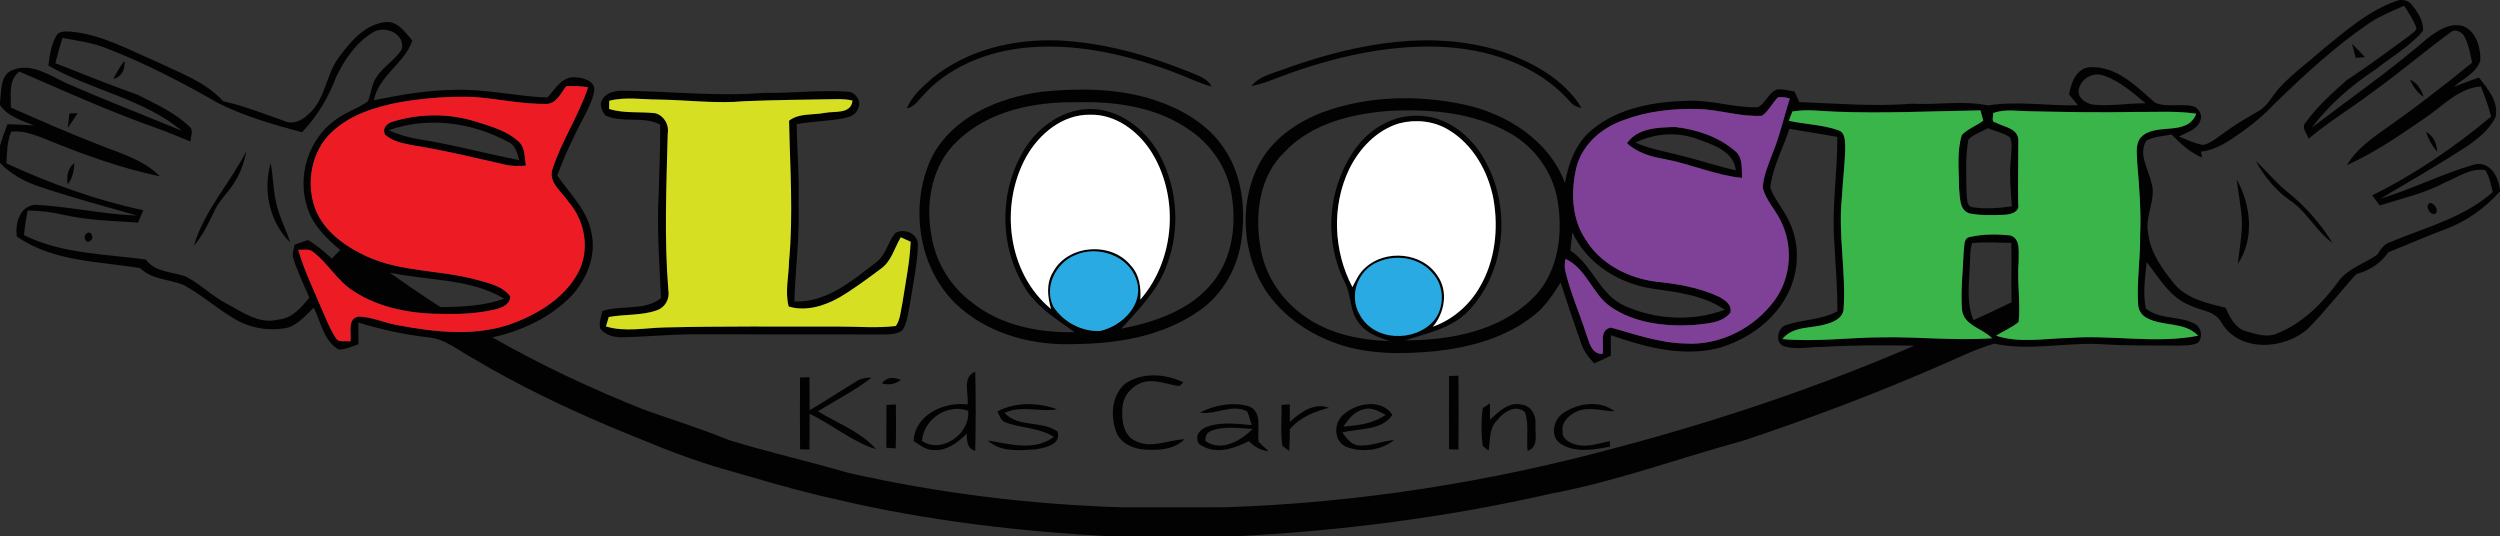
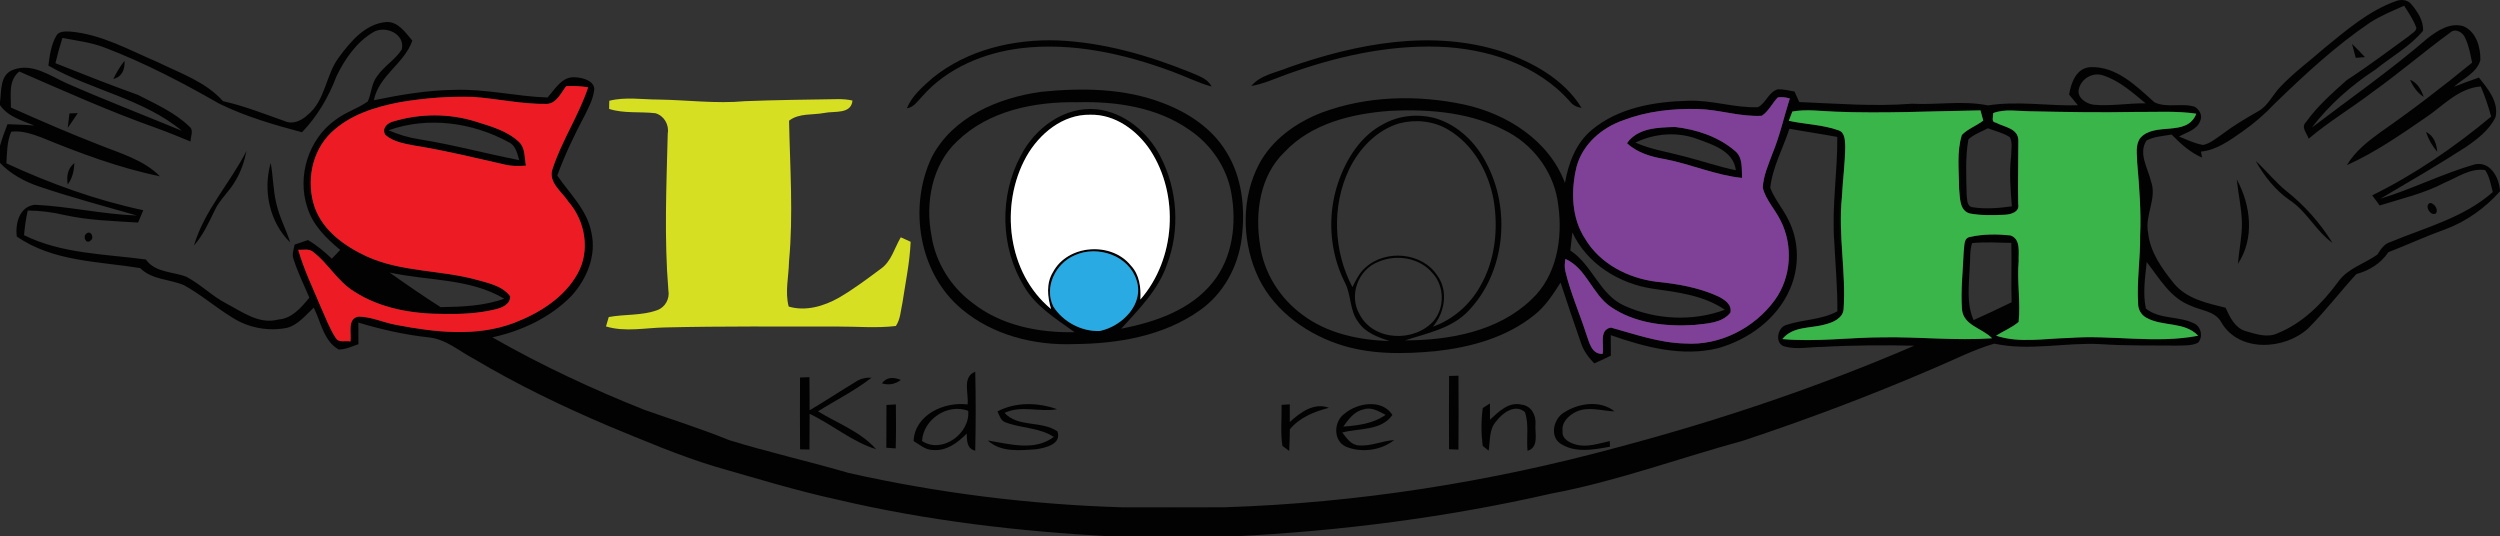
<svg xmlns="http://www.w3.org/2000/svg" id="a" width="782" height="167.77" viewBox="0 0 782 167.77">
  <rect x="0" y="0" width="782" height="167.77" fill="#333333" stroke="none" />
  <g>
    <path d="M727.2,14.93c6.8-5.54,13.63-11.43,21.98-14.49,1.66-.71,3.82-.65,5.05,.85,1.96,2.32,3.88,5.17,3.7,8.34-4.11,4.94-9.89,8.1-14.84,12.1-7.59,4.95-14.45,10.98-19.96,18.19,12.1-9.22,24.62-17.94,36.15-27.89,3.14-2.46,7.13-5.11,11.32-3.81,3.95,1.69,5.36,6.6,5.26,10.55-1.05,4-5.39,5.76-8.23,8.34,2.57-.98,5.16-1.94,7.77-2.85,2.79,3.5,6.27,7.56,5.2,12.39-1.94,4-5.63,6.83-9.22,9.3-8.75,5.67-17.79,10.89-26.77,16.2,10.01-3.05,19.42-7.84,29.46-10.73,4.91-1.07,7.65,4.1,7.93,8.23v.19c-4.66,5.25-10.52,9.43-17.1,11.88-6.04,2.16-11.85,4.86-17.83,7.17-2.35,3.52-5.97,5.75-10,6.84-5.12,5.58-9.72,11.63-15.07,16.99-7.37,6.76-21.68,7.61-27.17-1.89-1.94-3.61-6.46-3.64-9.76-5.29-6.28-2.41-9.63-8.56-13.58-13.57-.5,4.81-1.26,9.75-.26,14.54,4.32,3.52,10.55,2.24,15.33,4.77,2.06,1.21,2.61,4.17,.95,5.95-2.02,.98-4.33,.79-6.49,.87-8.01-.08-16.02,.1-24.01-.46-11.06-.57-22.25,2.21-33.2-.15-6.47,1.86-12.45,5.01-18.64,7.59-19.66,8.49-39.7,16.05-60.02,22.79-19.99,5.46-39.53,12.7-59.95,16.53-32.61,7.44-65.89,11.72-99.29,13.37h-38.44c-28.76-1.53-57.49-4.89-85.55-11.49-12.91-2.81-25.54-6.71-38.23-10.34-11.35-3.44-22.25-8.13-33.2-12.63-14.44-6.14-28.62-12.95-42.11-20.99-4.7-2.43-8.91-6.31-14.39-6.8-7.44-.82-14.74-2.46-21.9-4.62,0,2.25,0,4.51,.03,6.76-2.02,.69-4.01,1.67-6.18,1.67-4.7-2.66-5.55-8.62-7.8-13.1-2.54,2.34-4.85,5.38-8.34,6.31-5.89,1.19-12.21,0-17.24-3.28-5.16-3.16-9.75-7.18-15.06-10.08-4.53-1.9-9.97-1.63-13.67-5.33-13.1-2.12-27.26-1.99-38.6-9.89-.47-4.09,.85-9.38,5.67-9.91,10.7,.5,21.22,2.99,31.94,3.37-10.26-2.93-20.58-5.69-30.7-9.11-4.51-1.54-8.82-3.88-12.14-7.35v-5.34c.64-2.3,1.48-4.54,2.34-6.77,2.8,.07,5.59,.2,8.37,.4-3.85-1.55-8.23-2.76-10.71-6.38v-.93c.48-3.53-.05-8.55,4.05-10.09,5.95-2.3,11.61,1.86,16.83,4.21,11.89,5.22,24.03,9.89,36.03,14.86-12.18-10.08-28.29-12.67-41.78-20.4,.42-3.2,.85-6.52,2.5-9.36,.84-1.5,2.84-1.32,4.3-1.29,9.79,.82,18.49,5.78,27.36,9.55,7.13,3.5,15.03,6.14,20.47,12.22,6.61,1.48,12.9,3.98,19.27,6.23,2.53,1.16,5.23-.11,7.11-1.85,5.72-4.56,5.68-12.64,9.95-18.21,3.64-4.92,8.26-10.43,14.81-10.93,3.72-.13,5.94,3.34,8.08,5.83-2.5,7.22-10.49,10.86-12.03,18.64,8.26-1.7,16.6-3.13,25.05-3.24,9.83-.37,19.47,2.05,29.27,2.39,2.39-2.67,4.57-6.75,8.77-6.31,2.49,.06,6.6,1.35,5.73,4.56-.41,2.58-1.68,4.91-2.81,7.23-3.25,6.13-6.26,12.4-8.65,18.93,3.91,5.7,9.4,10.77,10.68,17.86,1.65,7.12-1.44,14.51-6.2,19.75-6.64,6.81-15.56,10.98-24.77,13,15.28,8.73,31.26,16.2,47.61,22.7,8.8,3.1,17.72,5.89,26.36,9.42,12.38,3.84,25.05,6.65,37.49,10.3,28.07,6.31,56.75,9.87,85.5,10.74,10.68,.02,21.36,.04,32.04-.01,41.64-1.33,83.07-7.88,123.25-18.82,31.54-8.38,62.54-18.81,92.52-31.72-9.6-.2-19.2-.17-28.78,.38-3.9-.03-7.91,.93-11.73-.12-3.23-.8-2.4-5.87,.39-6.72,5.25-1.79,11.08-1.56,16.06-4.3,.06-7.21-.6-14.4-.96-21.6-.85-10.99,1.04-21.95,.93-32.94-4.98-.93-9.99-1.65-14.97-2.56-1.99,6.14-5.29,11.99-5.99,18.47,1.33,3.56,3.93,6.44,5.57,9.85,3.57,6.77,3.61,15.13,.49,22.07-4.04,9.16-12.89,15.57-22.36,18.24-11.26,2.8-22.93-.33-33.59-4.06,0,2.13,0,4.27,.03,6.4-1.71,.87-3.46,1.66-5.2,2.43-1.73-1.83-3.32-3.86-4.11-6.29-2.2-6.31-4.37-12.63-6.42-18.99-2.35,3.67-4.75,7.44-8.23,10.16-8.71,7.04-19.9,10.08-30.85,11.29-10.26,.96-20.89,1.12-30.75-2.31-10.94-3.77-21.02-11.54-25.48-22.46-4.39-10.62-4.42-23.28,.91-33.58,4.08-7.78,11.63-13.16,19.69-16.27,14.13-5.26,29.84-5.64,44.5-2.53,13.41,2.89,26.62,11.23,31.58,24.55,1.08-6.17,3.4-12.46,8.36-16.57,8.32-6.99,19.59-8.88,30.14-9.15,7.36-.31,14.5,2.28,21.84,2.01,2.49-1.18,3.37-4.82,6.24-5.59,1.76-.07,3.49,.38,5.22,.69,.49,1.09,.99,2.19,1.5,3.29,11.72,.47,23.45,1.45,35.19,.52,7.94,.43,15.99-1.07,23.84,.53,9.32-1.48,18.74,.21,28.12-.04-.93-1.12-1.84-2.23-2.75-3.35,.59-3.69,2.26-8.34,6.68-8.58,8.2-.3,14.35,5.95,20.01,11,3.86,1.88,8.54,.1,12.61,1.4,1.42,.87,2.52,2.68,1.73,4.35-.98,2.87-4.3,3.63-6.66,4.96,2.47,.98,4.88,2.19,7.53,2.63,2.28-.46,4.09-2.09,5.98-3.36,3.49-2.66,7.28-4.89,11.09-7.08,3.23-1.68,4.65-5.24,7.1-7.74,4.25-4.5,9.28-8.14,13.91-12.23Zm14.13-7.86c-10.79,7.31-20.37,16.21-29.71,25.25-3.09,3.29-6.51,6.25-10.2,8.84-3.95,2.74-8.02,5.78-12.97,6.26l.36,1.88c-3.73-1.62-6.75-4.34-9.53-7.22-2.65,.5-5.45,.59-7.87,1.88-2.62,4.11,.48,8.65,1.43,12.78,1.95,5.38-2.04,10.62-.91,16.05,.61,6.12,4.38,11.29,8.12,15.93,4.03,4.8,10.33,6.11,16.11,7.54,1.32,2.88,2.85,6.2,6.11,7.26,3.24,.92,6.89,2.28,10.16,.72,7.85-3.15,14-9.37,18.94-16.08,2.98-4.25,8.2-5.63,12.26-8.52,1.03-1.62,2.13-3.38,4.11-3.94,10.94-4.56,22.91-7.57,32-15.62-.6-2.34-1.01-4.81-2.37-6.87-4.61-.73-8.69,2.28-12.76,3.97-6.37,3.36-13.42,4.94-20.24,7.09-.8-1.06-1.58-2.12-2.35-3.17,13.37-6.58,25.76-15.09,37.21-24.62-.85-3.22-1.94-6.37-3.25-9.44-7.17,.55-12.01,6.35-17.67,10.03-7.75,5.33-15.61,10.73-24.21,14.59,2.54-4.3,6.53-7.41,10.5-10.31,9.86-6.84,19.38-14.16,28.67-21.75-.55-2.66-1.01-5.4-2.23-7.86-.72-1.67-3.03-2.98-4.59-1.57-8.26,6.04-16.04,12.74-24.38,18.68-6.54,4.99-13.65,9.21-19.92,14.54-.52-1.7-2.52-3.56-.84-5.19,3.54-4.99,8.21-9.06,12.74-13.13,6.66-4.31,13-9.1,19.42-13.76,.77-.81,2.21-1.32,2.38-2.55-.87-2.52-2.43-4.73-3.84-6.97-3.62,1.62-7.34,3.11-10.68,5.28ZM116.58,10.17c-5.15,3.12-8.76,8.36-11.33,13.7-2.44,6.45-5.98,12.53-10.79,17.5-8.86-2.36-17.74-4.93-25.99-9-11.52-6.61-23.34-12.76-35.76-17.5-4.24-1.63-8.76-2.16-13.19-3-.83,2.6-1.54,5.25-2.19,7.9,8.57,3.41,17.14,6.81,25.82,9.91,5.56,2.87,11.47,5.47,16.04,9.86,1.54,1.17,.4,3.16,.41,4.73-3.48-1.43-6.95-2.87-10.49-4.15-14.65-5.19-28.84-11.54-43.07-17.75-3.5,2.79-2.58,7.36-2.63,11.27,9.08,4.03,18.18,8.01,27.44,11.6,6.66,2.69,13.99,4.67,19.19,9.91-12.8-2.63-25.12-7.25-37.19-12.2-2.97-1.08-6.13-2.17-9.34-1.75-1.35,3.11-1.31,6.58-1.51,9.9,13.73,6.34,28.02,11.51,42.82,14.66-.54,1.29-1.08,2.57-1.63,3.86-7.72-.5-15.5-.68-23.08-2.37-3.75-.89-7.58-1.36-11.43-1.4-.58,2.54-.94,5.12-1.16,7.71,11.82,5.86,25.29,5.88,38.09,7.61,2.99,4.17,8.37,3.74,12.67,5.4,4.49,2.35,8.08,6.1,12.6,8.41,4.96,2.61,10.21,6.58,16.14,4.98,4.32-.31,7.2-3.76,9.75-6.86-1.71-4.01-3.66-7.93-4.97-12.09-.56-1.49,.09-3.02,.36-4.49,1.39-.47,2.78-.95,4.17-1.43,2.74,1.59,5.17,3.64,7.47,5.82,.88-.92,1.75-1.83,2.62-2.74-4.37-3.59-8.66-7.81-10.32-13.39-3.22-9.7,.42-21.27,8.76-27.23,3.11-2.43,7.02-3.54,10.2-5.83,1.14-2.59,1.13-5.65,2.94-7.94,2.15-3.13,5.63-5.09,7.67-8.3,1.19-4.93-5.34-7.75-9.09-5.31ZM650.26,27.84c-.67,2.67,2.26,4.6,4.57,4.91,5.43,.52,10.87-.5,16.32-.43-4.06-3.34-8.12-7.02-13.2-8.7-3.25-1.19-6.91,.93-7.69,4.22Zm-473.15-.88c-1.64,2.09-2.96,5.36-6.01,5.55-7.74,.13-15.35-1.62-23.05-2.19-7.63-.24-15.29,.37-22.81,1.63-7.77,1.45-15.77,3.92-21.6,9.5-6.21,5.91-7.95,15.59-5.15,23.55,2.67,7.26,9.36,12.02,16.12,15.16,10.8,4.97,23.01,4.23,34.32,7.31,3.78,1.07,8.16,1.87,10.67,5.21,.02,2.51-2.48,3.55-4.52,4.06-5.25,1.29-10.68,1.56-16.06,1.46-9.82,.05-20.03-1.65-28.39-7.1-5.07-3.16-7.97-8.67-12.66-12.27-1.3-1.15-3.12-.58-4.68-.7,1.81,6.29,4.67,12.18,7.19,18.19,1.44,3.2,2.66,6.54,4.6,9.48,.96,1.51,3.05,.67,4.53,1.01,.4-2.58-1.11-7.11,2.5-7.78,4.12,.01,7.92,1.93,11.95,2.61,12.09,2.31,25.04,3.82,36.83-.68,7.87-3.04,15.67-7.88,19.83-15.47,3.93-7.13,2.35-16.33-2.91-22.38-2.01-3.14-6.47-6.07-4.97-10.3,2.89-8.84,8.19-16.67,11.12-25.5-2.26-.35-4.56-.48-6.85-.35Zm373.99,9.26c-6.75,.39-13.3-1.95-20.02-2.12-7.88-.18-15.9,.68-23.3,3.51-6.71,2.32-12.71,7.47-14.61,14.49-1.83,7.53-1.68,16.09,2.75,22.73,4.66,7.74,13.4,12.18,22.17,13.29,6.57,.65,13.2,1.79,19.25,4.53,1.97,.97,4.53,2.57,3.93,5.15-2.66,3.36-7.41,3.37-11.3,3.85-8.94,.56-18.56-.48-26.12-5.66-5.8-3.97-7.58-12.03-14.18-14.99-.23,1.32-.35,2.69,.02,4,1.6,6.68,4.41,12.98,6.5,19.51,.96,2.58,1.6,6.29,5.09,6.19,.6-2.72-1.27-7.53,2.61-8.24,7.6,2.1,15.15,4.79,23.14,4.98,10.92,.75,21.8-4.83,28.16-13.63,5.15-7.12,5.75-17.1,1.74-24.88-1.71-3.45-4.54-6.36-5.54-10.14,.14-3.78,1.78-7.29,3.05-10.81,2.31-5.55,3.58-11.45,5.4-17.17-1.23-.39-2.48-.5-3.73-.34-1.78,1.82-2.85,4.31-5.01,5.75Zm72.36-.84c.11,.97-.76,2.8,.83,2.96,2.58,1.42,6.95,1.73,7.06,5.51,0,6.65-.19,13.3-.05,19.95,.54,2.53-2.34,3.31-4.28,3.38-3.65,.14-7.36,.27-10.95-.42-3.33-1.03-2.95-5.25-3.28-8.01,0-5.49-.78-11.22,.88-16.54,1.88-1.95,4.56-2.84,6.69-4.49-.27-1.08-.56-2.14-.87-3.19-15.16,.22-30.33,1.02-45.48,.4-4.44-.17-8.94-.82-13.35-.05-.28,.72-.84,2.17-1.11,2.9,5.13,1.13,10.51,1.19,15.49,2.96,2.12,.64,2.06,3.22,2.15,5.02-.04,5.33-.78,10.63-1.04,15.95-1.22,11.68,1.33,23.36,.53,35.04-.26,2.81-3.29,4.1-5.68,4.7-4.55,1.35-10.18,.49-13.47,4.61,10.48,.96,20.98-.53,31.47-.55,11.37-.19,22.75,1.1,34.11,.3-3.01-3.17-8.97-3.97-9.41-9.06-.43-6.02,.31-12.07,.54-18.08,.31-1.6-.16-4.28,2.05-4.57,4.08-.92,8.41-.9,12.56-.47,3.37,1.12,2.48,5.37,2.59,8.11-.55,6.32,.64,12.67-.01,18.96-2.11,1.79-4.73,2.84-7.06,4.3,7.34,2.41,15.09,.86,22.63,.72,13.5-1.07,27.21,1.89,40.58-.71-4.29-4.5-11.08-2.77-16.17-5.6-1.64-.87-2.66-2.64-2.61-4.49-.44-7.07,.72-14.11,.63-21.18,.34-7.64-.26-15.27-.92-22.88-.01-2.54-.66-5.45,.94-7.66,4.56-5.28,14.66-.17,17.54-7.63-6.3-.94-12.68-.49-19.02-.55-11.01,.23-22.02,.02-33.03-.21-3.82-.04-7.81-.8-11.48,.57Zm-221.68,12.2c-7.74,7.43-9.3,19.1-7.6,29.24,1.21,8.63,6.21,16.48,13.19,21.61,7.79,5.88,17.69,7.95,27.26,8.25-3.59-1.2-7.48-2.56-9.69-5.86-2.87-3.62-2.18-8.59-4.31-12.53-4.79-9.53-5.5-20.95-2.1-31.04,2.52-7.47,7.06-14.78,14.26-18.48,4.99-2.76,11.06-3.26,16.51-1.69,6.82,2.14,12.3,7.49,15.54,13.77,7.85,14.53,6.09,34.23-5.46,46.33-5.2,5.57-12.95,7.02-19.88,9.29,13.92-.03,29.06-2.78,39.48-12.74,7.99-7.38,9.89-19.15,8.45-29.49-1.03-9.46-6.98-18.07-15.26-22.68-11.26-6.36-24.61-7.51-37.3-6.89-11.9,.85-24.64,3.9-33.09,12.91Zm35.96-9.01c-7.11,2.09-12.58,7.9-15.75,14.42-5.48,11.53-4.89,25.58,1.05,36.82,1.1-2.16,2.14-4.46,4.02-6.07,6.33-5.84,17.81-4.86,22.58,2.51,3.45,4.81,2.26,11.6-1.43,15.94,6.21-2.22,11.44-6.75,14.69-12.46,4.79-8.17,5.85-18.1,4.28-27.33-1.62-8.7-6.36-17.19-14.11-21.8-4.55-2.77-10.22-3.34-15.33-2.03Zm177.99,5c-1.04,5.71-.66,11.58-.57,17.36,.25,1.43-.05,3.64,1.9,3.9,4.05,.62,8.2,.27,12.25-.29-.41-5.24-.86-10.5-.23-15.74,0-1.94,.54-4.09-.4-5.89-2.08-1.36-4.57-1.91-6.87-2.79-2.06,1.08-4.33,1.88-6.08,3.45Zm-124.53,34.79c6.95,4.53,9.16,13.86,17,17.3,9.68,4.38,21.34,4.96,31.33,1.23-6.57-4.51-14.71-5.48-22.4-6.57-10.53-1.51-20.73-7.75-25.29-17.62-.23,1.89-.43,3.77-.64,5.66Zm125.68-2.32c-.84,2.53-.51,5.25-.77,7.87-.22,5.4-1.04,11.1,1.23,16.21,3.99-1.8,7.96-3.64,11.89-5.57-.2-6.19,.08-12.38-.09-18.57-4.08-.1-8.19-.33-12.26,.06Zm-185.7,5.84c-6.44,2.46-9.38,10.57-5.85,16.55,4.45,8.37,17.23,8.69,23.18,1.87,3.42-4.15,3.3-10.81-.35-14.79-4-4.9-11.32-6.08-16.98-3.63Zm-309.33,3.36c5.25,3.71,10.54,7.37,15.97,10.83,6.69-.1,13.54-.35,19.9-2.64-10.82-6.44-23.93-5.55-35.87-8.19Z" fill="#020203" />
    <path d="M291.61,24.47c10.94-8.94,25.49-12.33,39.4-11.82,14.23,.64,28.11,4.63,41.26,9.94,2.47,1.09,5.38,1.87,6.72,4.48-4.3-1.14-8.25-3.23-12.42-4.72-14.96-5.53-31.08-9.16-47.08-7.28-11.61,1.38-23.24,6.19-31.06,15.12-1.4,1.44-2.59,3.38-4.77,3.69,1.6-3.89,4.88-6.69,7.95-9.41Z" fill="#020203" />
    <path d="M403.15,21.07c21.2-7.46,44.89-12.01,66.82-4.89,9.59,3.33,19.31,8.69,24.75,17.58-1.43-.24-2.76-.82-3.64-2-10.23-11.6-26-16.62-41.08-17.15-16.28-.53-32.43,3.19-47.66,8.7-3.62,1.3-7.14,2.94-10.96,3.6,2.94-3.51,7.75-4.16,11.77-5.84Z" fill="#020203" />
    <path d="M735.72,13.73c1.38,1.34,2.73,2.72,4.04,4.14-.97,.07-1.93,.15-2.89,.22-.41-1.45-.79-2.9-1.15-4.36Z" fill="#020203" />
    <path d="M35.45,24.69c.98-2,2.11-3.92,3.5-5.67,.17,2.64-.76,5.03-3.5,5.67Z" fill="#020203" />
    <path d="M753.86,24.95c2.33,.93,3.49,3.12,4.28,5.35-2.01-1.26-3.34-3.22-4.28-5.35Z" fill="#020203" />
    <path d="M325.64,28.72c12.76-1.29,26.08-1.15,38.2,3.54,7.81,2.96,15.25,7.85,19.66,15.1,5.1,8.05,6.08,18.03,4.89,27.31-1.13,8.8-5.74,17.26-13.07,22.39-11.36,8.07-25.68,10.47-39.34,10.57-12.44,.48-25.39-2.78-35.06-10.87-13.56-11.2-16.85-32.04-9.46-47.6,6.52-12.58,20.8-18.57,34.18-20.44Zm-26.25,15.47c-7.9,7.41-10.01,19.23-8.02,29.52,1.27,8.34,6.03,15.97,12.77,20.99,9.02,7.14,20.75,9.42,32.01,9.21-5.78-4.17-12.21-8.06-15.87-14.4-7.37-12.13-7.74-28.19-1.04-40.68,4.38-8.74,13.72-15.68,23.84-14.65,8.66,.96,15.94,7.16,19.87,14.7,5.41,10.37,6.25,23.08,2.03,34.01-2.72,7.88-8.81,13.88-14.26,19.93,10.6-2.08,21.76-5.83,28.71-14.61,6.16-7.66,7.42-18.24,5.75-27.67-1.38-8.1-6.34-15.34-13.12-19.91-10.13-7.11-22.97-8.98-35.09-8.65-13.3-.24-27.74,2.62-37.58,12.21Zm21.66,4.78c-8.43,15.12-5.98,36.41,7.72,47.69-1.12-3.78-1.57-8.03,.59-11.53,4.62-8.68,18.26-9.64,24.36-2.08,2.71,2.84,3.21,6.88,2.99,10.64,11.04-12.65,12.23-32.66,3.12-46.67-4.16-6.26-11.06-11.34-18.85-11.13-8.56-.15-15.9,5.94-19.93,13.08Zm15.12,30.89c-6,2.51-9.71,10.05-6.63,16.12,3.09,4.74,8.8,7.77,14.46,7.55,6.87-1.42,13.95-8.29,11.53-15.8-2.4-7.81-12.21-11.13-19.36-7.87Z" fill="#020203" />
-     <path d="M188.41,31.11c1.28-2.24,4.1-2.74,6.47-2.74,14.71,.19,29.41,1.87,44.13,.67,8.67,.19,17.33-.98,25.99-.37,2.63-.02,4.65,3.05,3.36,5.41-.63,1.9-2.72,2.53-4.47,2.94-4.86,.86-9.82,.95-14.68,1.81,.1,8.32,.87,16.62,.58,24.95,.39,10.21-1,20.35-1.32,30.53,10.1,.4,18.01-6.49,25.55-12.21,3.11-2.27,3.67-6.37,6.03-9.22,2.82-1.66,7.19,.24,7.07,3.77-.17,6.12-1.54,12.15-2.44,18.19-.61,2.81-.8,5.84-2.3,8.36-1.76,1.51-4.22,1.36-6.38,1.42-20.36-.06-40.71,0-61.07-.03-6.65,.13-13.29,.76-19.94,.91-2.63,.1-5.58-.52-7.25-2.74-.48-1.84,.34-3.67,.68-5.47,5.99-1.97,13.12,.07,18.33-4.03-.44-10.84-1.37-21.7-.72-32.55,.17-7.24,.55-14.48,.46-21.72-5.27-2.83-11.7-.36-17.13-2.86-1.05-1.37-2.03-3.4-.95-5.02Zm44.56,.54c-9,.84-18-.38-27-.51-5.12-.01-10.36-.9-15.39,.38-.01,.64-.04,1.92-.05,2.55,4.68,1.49,9.65,.78,14.46,1.34,2.7,.75,4.37,3.58,3.88,6.33-.41,16.37-1.14,32.75,.2,49.1,.47,2.62-1,5.31-3.54,6.19-4.85,1.75-10.11,1.2-15.12,2.14-.21,.74-.64,2.2-.86,2.94,6.03,1.82,12.32,.42,18.46,.31,17.98-.43,35.97-.26,53.95-.28,6.08-.03,12.21,.55,18.26-.17,1.45-2.12,1.5-4.81,2.06-7.25,.96-6.34,2.3-12.66,2.57-19.09-.77-.35-2.32-1.05-3.09-1.4-2,3.36-2.93,7.6-6.33,9.91-4.22,3.14-8.44,6.31-12.98,8.96-4.69,2.66-10.42,4.38-15.75,2.79-1.22-4.61,.03-9.43,.1-14.11,1.38-14.65,.3-29.38,.02-44.02,3.09-2.44,7.41-1.72,11.09-2.44,3.05-.64,8.35,.51,8.74-3.87-1.52-.35-3.09-.46-4.65-.44-9.67,.16-19.36,.25-29.03,.64Z" fill="#020203" />
    <path d="M21.72,35.48c.65-.02,1.95-.08,2.6-.1-1,1.56-2.04,3.09-3.13,4.59,.16-1.5,.34-2.99,.53-4.49Z" fill="#020203" />
    <path d="M123.12,37.96c8.32-2.5,17.44-2.54,25.75,.08,4.73,1.49,9.81,2.88,13.5,6.37,2,1.9,1.66,4.93,2.15,7.4-2.2,.18-4.42,.2-6.57-.32-9.31-2.09-18.57-4.4-28-5.9-3.26-.63-6.84-1.13-9.43-3.4-1.21-2.07,.66-3.8,2.6-4.23Zm-1.57,2.8c3.04,1.31,6.23,2.29,9.51,2.79,10.55,1.67,20.87,4.5,31.35,6.54-.64-2.11-1.08-4.64-3.34-5.64-11.33-6.17-25.22-8.1-37.52-3.69Z" fill="#020203" />
    <path d="M508.92,44.79c3.35-4.83,9.8-4.93,15.08-5.07,6.65,.76,13.46,3.01,18.61,7.4,2.65,2.04,2.15,5.6,2.31,8.54-8.27-.83-15.97-4.31-24.1-5.87-4.29-.73-8.64-1.94-11.9-5Zm2.63-.19c4.94,2.19,10.31,2.96,15.49,4.37,5.33,1.36,10.54,3.18,15.94,4.28-.73-5.99-7.15-7.98-12-9.75-6.28-2.37-13.43-1.8-19.43,1.1Z" fill="#020203" />
    <path d="M758.85,41.26c2.44,1.19,3.31,3.66,3.52,6.2-1.59-1.81-2.78-3.91-3.52-6.2Z" fill="#020203" />
    <path d="M60.67,76.8c3.25-11.01,11.3-19.53,16.44-29.6-.67,3.24-1.69,6.44-3.43,9.27-1.83,3.38-4.95,5.87-6.55,9.39-1.85,3.81-3.62,7.73-6.46,10.94Z" fill="#020203" />
    <path d="M705.58,50.33c3.3,3.01,6.07,6.57,9.55,9.4,5.73,4.51,10.65,10.08,14.49,16.27-5.23-3.72-8.03-9.9-13.43-13.39-4.48-3.14-7.98-7.52-10.61-12.28Z" fill="#020203" />
    <path d="M21.18,57.68c-.43-2.54,0-5.04,2.11-6.7-.15,2.38-.6,4.78-2.11,6.7Z" fill="#020203" />
    <path d="M84.68,50.96c.75,4.15,.74,8.41,1.72,12.53,.93,4.3,3.06,8.2,4.39,12.36-6.5-6.32-8.59-16.29-6.11-24.89Z" fill="#020203" />
    <path d="M699.66,56.14c4.42,7.99,5.63,18.49,.35,26.38,.36-4.29,1.32-8.53,1.26-12.85-.09-4.56-1.15-9.01-1.61-13.53Z" fill="#020203" />
    <path d="M762.02,66.7c-1.7,1.22-3.91-2.53-1.84-3.23,1.31,.19,2.57,1.96,1.84,3.23Z" fill="#020203" />
    <path d="M27.01,73.09c1.38-1.26,2.64,1.31,1.32,2.16-1.4,1.29-2.57-1.29-1.32-2.16Z" fill="#020203" />
    <path d="M250.25,118.09c.73-.03,2.2-.09,2.94-.12,.05,3.45,.04,6.91,.05,10.37,4.86-2.87,9.58-5.99,14.41-8.91,1.46-1,3.2-1.38,4.97-1.29-5.22,4.06-11.17,7.02-16.76,10.53,6.15,3.76,13.35,6.35,18.19,11.85-7.55-2.35-13.69-7.71-20.8-11.07-.02,3.72-.01,7.44-.05,11.16-.74-.01-2.21-.04-2.94-.06-.06-7.49-.04-14.98-.01-22.46Z" fill="#020203" />
    <path d="M275.85,119.91c1.54-2.09,3.76-1.97,5.93-1.06-1.75,1.34-3.82,1.71-5.93,1.06Z" fill="#020203" />
    <path d="M302.65,126.51c.44-3.44-1.79-8.62,2.41-10.23,.19,8.23,.17,16.47,0,24.7-2.68-.63-2.56-3.15-2.69-5.35-2.75,2.84-6.32,5.5-10.5,5.13-2.36,.02-4.2-1.65-6.1-2.81,.38-8.23,9.58-12.37,16.87-11.44Zm-14.25,11.42c6.23,4.18,15.17-2.35,14.45-9.43-6.47-2.39-13.97,2.59-14.45,9.43Z" fill="#020203" />
-     <path d="M351.99,119.98c5.33-3.64,12.57-3.07,18.19-.39-.31,.29-.92,.87-1.23,1.16-3.32-.31-6.51-1.83-9.89-1.48-4.21,.43-7.89,4.17-7.96,8.45-.3,3.68,.23,8.41,4.01,10.18,4.91,2.56,10.31-.32,15.4-.5-3.27,3.3-8.24,3.52-12.59,3.22-3.4-.26-7.13-1.79-8.58-5.1-2.09-5.06-1.76-11.8,2.65-15.54Z" fill="#020203" />
    <path d="M453.27,117.6c.73-.02,2.2-.06,2.94-.08,.05,7.71,.06,15.41-.01,23.11-.74-.02-2.21-.08-2.94-.1-.03-7.65-.04-15.29,.01-22.93Z" fill="#020203" />
    <path d="M277.29,126.67c.73-.04,2.2-.13,2.94-.17,.06,4.59,.08,9.18-.05,13.76-.73-.05-2.2-.15-2.93-.2,.01-4.46,0-8.93,.04-13.39Z" fill="#020203" />
    <path d="M312,128.69c5.74-3.02,12.68-2.82,18.68-.69-5.46,1.01-11.19-1.35-16.46,1.15,4.25,4.63,11.57,2.35,16.55,5.79,1.36,4.01-3.72,5.13-6.63,5.58-5.05,.37-11.14,1.03-15.15-2.74,6.82,1.08,14.51,3.47,20.64-1.11-4.5-2.95-10.06-2.66-14.95-4.51-1.63-.43-2.01-2.17-2.68-3.47Z" fill="#020203" />
-     <path d="M375.32,129.05c4.67-2.38,10.3-3.42,15.4-1.95,4.36,1.84,2.4,7.47,2.99,11.13,1.03,.97,2.07,1.95,3.11,2.93-2.44-.24-4.5-1.43-6.16-3.17-4.03,1.98-8.75,3.82-13.23,2.16-1.05-.59-2.78-.95-2.83-2.42-.62-2.07,1.3-3.65,3.03-4.27,4.45-1.58,9.28-.89,13.88-.5-.46-1.44-.76-2.93-1.43-4.3-4.78-2.44-9.82,1.22-14.76,.39Zm1.75,8.94c4.93,3.42,11.13-.13,14.76-3.82-4.2-.2-8.62-.94-12.69,.47-1.54,.53-2.23,1.65-2.07,3.35Z" fill="#020203" />
    <path d="M400.88,126.64c.64-.04,1.92-.13,2.57-.17-.01,1.84-.01,3.68-.01,5.53,3.29-2.99,7.57-6.2,12.27-4.44-4.6,1.19-9.12,2.97-12.24,6.72-.03,2.26-.1,4.51-.21,6.76l-2.12-1.56c-.66-4.24-.18-8.56-.26-12.84Z" fill="#020203" />
    <path d="M420.57,129.4c4.03-3.43,11.75-4.67,14.97,.39-3.41,5.01-10.49,4.11-15.69,5.5,1.39,1.72,2.76,3.96,5.26,4.04,3.75,.29,7.28-1.45,10.99-1.68-4.12,3.27-10.2,4.05-15.03,2.1-4.14-1.81-3.94-7.94-.5-10.35Zm5.97-1.34c-2.94,.58-4.74,3.13-6.38,5.39,4.59-.36,9.39-.93,13.26-3.68-2.1-1.07-4.42-2.58-6.88-1.71Z" fill="#020203" />
    <path d="M463.82,127.63l2.24-1.44c0,1.7,.02,3.4,0,5.1,2.71-2.49,5.84-5.72,9.93-4.71,3.03,.35,4.54,3.35,4.31,6.15-.23,2.88,1.18,7.11-2.48,8.29-.41-4.02,.52-8.25-.83-12.12-3.05-2.66-7.04,.25-8.96,2.87-2.31,2.5-1.86,6.1-2.38,9.2-.47-.37-1.4-1.12-1.86-1.49-.49-3.91-.52-7.95,.02-11.85Z" fill="#020203" />
    <path d="M489.26,129.01c4.55-2.94,11.3-3.93,15.78-.33-3.99-.11-8.21-1.68-12.04,.13-2.28,1.09-4.62,3.3-4.22,6.06-.28,2.48,2.3,3.72,4.31,4.22,3.5,.92,7.03-.41,10.45-1.12l.07,1.76c-5.12,.94-10.98,2.08-15.61-1.04-3.32-2.39-1.97-7.81,1.26-9.68Z" fill="#020203" />
  </g>
  <path d="M177.11,26.96c2.29-.13,4.59,0,6.85,.35-2.93,8.83-8.23,16.66-11.12,25.5-1.5,4.23,2.96,7.16,4.97,10.3,5.26,6.05,6.84,15.25,2.91,22.38-4.16,7.59-11.96,12.43-19.83,15.47-11.79,4.5-24.74,2.99-36.83,.68-4.03-.68-7.83-2.6-11.95-2.61-3.61,.67-2.1,5.2-2.5,7.78-1.48-.34-3.57,.5-4.53-1.01-1.94-2.94-3.16-6.28-4.6-9.48-2.52-6.01-5.38-11.9-7.19-18.19,1.56,.12,3.38-.45,4.68,.7,4.69,3.6,7.59,9.11,12.66,12.27,8.36,5.45,18.57,7.15,28.39,7.1,5.38,.1,10.81-.17,16.06-1.46,2.04-.51,4.54-1.55,4.52-4.06-2.51-3.34-6.89-4.14-10.67-5.21-11.31-3.08-23.52-2.34-34.32-7.31-6.76-3.14-13.45-7.9-16.12-15.16-2.8-7.96-1.06-17.64,5.15-23.55,5.83-5.58,13.83-8.05,21.6-9.5,7.52-1.26,15.18-1.87,22.81-1.63,7.7,.57,15.31,2.32,23.05,2.19,3.05-.19,4.37-3.46,6.01-5.55Zm-53.99,11c-1.94,.43-3.81,2.16-2.6,4.23,2.59,2.27,6.17,2.77,9.43,3.4,9.43,1.5,18.69,3.81,28,5.9,2.15,.52,4.37,.5,6.57,.32-.49-2.47-.15-5.5-2.15-7.4-3.69-3.49-8.77-4.88-13.5-6.37-8.31-2.62-17.43-2.58-25.75-.08Z" fill="#ed1c24" />
  <path d="M232.97,31.65c9.67-.39,19.36-.48,29.03-.64,1.56-.02,3.13,.09,4.65,.44-.39,4.38-5.69,3.23-8.74,3.87-3.68,.72-8,0-11.09,2.44,.28,14.64,1.36,29.37-.02,44.02-.07,4.68-1.32,9.5-.1,14.11,5.33,1.59,11.06-.13,15.75-2.79,4.54-2.65,8.76-5.82,12.98-8.96,3.4-2.31,4.33-6.55,6.33-9.91,.77,.35,2.32,1.05,3.09,1.4-.27,6.43-1.61,12.75-2.57,19.09-.56,2.44-.61,5.13-2.06,7.25-6.05,.72-12.18,.14-18.26,.17-17.98,.02-35.97-.15-53.95,.28-6.14,.11-12.43,1.51-18.46-.31,.22-.74,.65-2.2,.86-2.94,5.01-.94,10.27-.39,15.12-2.14,2.54-.88,4.01-3.57,3.54-6.19-1.34-16.35-.61-32.73-.2-49.1,.49-2.75-1.18-5.58-3.88-6.33-4.81-.56-9.78,.15-14.46-1.34,.01-.63,.04-1.91,.05-2.55,5.03-1.28,10.27-.39,15.39-.38,9,.13,18,1.35,27,.51Z" fill="#d7df23" />
  <g>
    <path d="M551.1,36.22c2.16-1.44,3.23-3.93,5.01-5.75,1.25-.16,2.5-.05,3.73,.34-1.82,5.72-3.09,11.62-5.4,17.17-1.27,3.52-2.91,7.03-3.05,10.81,1,3.78,3.83,6.69,5.54,10.14,4.01,7.78,3.41,17.76-1.74,24.88-6.36,8.8-17.24,14.38-28.16,13.63-7.99-.19-15.54-2.88-23.14-4.98-3.88,.71-2.01,5.52-2.61,8.24-3.49,.1-4.13-3.61-5.09-6.19-2.09-6.53-4.9-12.83-6.5-19.51-.37-1.31-.25-2.68-.02-4,6.6,2.96,8.38,11.02,14.18,14.99,7.56,5.18,17.18,6.22,26.12,5.66,3.89-.48,8.64-.49,11.3-3.85,.6-2.58-1.96-4.18-3.93-5.15-6.05-2.74-12.68-3.88-19.25-4.53-8.77-1.11-17.51-5.55-22.17-13.29-4.43-6.64-4.58-15.2-2.75-22.73,1.9-7.02,7.9-12.17,14.61-14.49,7.4-2.83,15.42-3.69,23.3-3.51,6.72,.17,13.27,2.51,20.02,2.12Zm-42.18,8.57c3.26,3.06,7.61,4.27,11.9,5,8.13,1.56,15.83,5.04,24.1,5.87-.16-2.94,.34-6.5-2.31-8.54-5.15-4.39-11.96-6.64-18.61-7.4-5.28,.14-11.73,.24-15.08,5.07Z" fill="#7f4098" />
    <path d="M336.17,79.86c7.15-3.26,16.96,.06,19.36,7.87,2.42,7.51-4.66,14.38-11.53,15.8-5.66,.22-11.37-2.81-14.46-7.55-3.08-6.07,.63-13.61,6.63-16.12Z" fill="#29aae2" />
-     <path d="M431.18,81.88c5.66-2.45,12.98-1.27,16.98,3.63,3.65,3.98,3.77,10.64,.35,14.79-5.95,6.82-18.73,6.5-23.18-1.87-3.53-5.98-.59-14.09,5.85-16.55Z" fill="#29aae2" />
  </g>
  <path d="M623.46,35.38c3.67-1.37,7.66-.61,11.48-.57,11.01,.23,22.02,.44,33.03,.21,6.34,.06,12.72-.39,19.02,.55-2.88,7.46-12.98,2.35-17.54,7.63-1.6,2.21-.95,5.12-.94,7.66,.66,7.61,1.26,15.24,.92,22.88,.09,7.07-1.07,14.11-.63,21.18-.05,1.85,.97,3.62,2.61,4.49,5.09,2.83,11.88,1.1,16.17,5.6-13.37,2.6-27.08-.36-40.58,.71-7.54,.14-15.29,1.69-22.63-.72,2.33-1.46,4.95-2.51,7.06-4.3,.65-6.29-.54-12.64,.01-18.96-.11-2.74,.78-6.99-2.59-8.11-4.15-.43-8.48-.45-12.56,.47-2.21,.29-1.74,2.97-2.05,4.57-.23,6.01-.97,12.06-.54,18.08,.44,5.09,6.4,5.89,9.41,9.06-11.36,.8-22.74-.49-34.11-.3-10.49,.02-20.99,1.51-31.47,.55,3.29-4.12,8.92-3.26,13.47-4.61,2.39-.6,5.42-1.89,5.68-4.7,.8-11.68-1.75-23.36-.53-35.04,.26-5.32,1-10.62,1.04-15.95-.09-1.8-.03-4.38-2.15-5.02-4.98-1.77-10.36-1.83-15.49-2.96,.27-.73,.83-2.18,1.11-2.9,4.41-.77,8.91-.12,13.35,.05,15.15,.62,30.32-.18,45.48-.4,.31,1.05,.6,2.11,.87,3.19-2.13,1.65-4.81,2.54-6.69,4.49-1.66,5.32-.88,11.05-.88,16.54,.33,2.76-.05,6.98,3.28,8.01,3.59,.69,7.3,.56,10.95,.42,1.94-.07,4.82-.85,4.28-3.38-.14-6.65,.05-13.3,.05-19.95-.11-3.78-4.48-4.09-7.06-5.51-1.59-.16-.72-1.99-.83-2.96Z" fill="#39b54a" />
  <g>
    <path d="M321.05,48.97c4.03-7.14,11.37-13.23,19.93-13.08,7.79-.21,14.69,4.87,18.85,11.13,9.11,14.01,7.92,34.02-3.12,46.67,.22-3.76-.28-7.8-2.99-10.64-6.1-7.56-19.74-6.6-24.36,2.08-2.16,3.5-1.71,7.75-.59,11.53-13.7-11.28-16.15-32.57-7.72-47.69Z" fill="#fff" />
-     <path d="M437.74,38.57c5.11-1.31,10.78-.74,15.33,2.03,7.75,4.61,12.49,13.1,14.11,21.8,1.57,9.23,.51,19.16-4.28,27.33-3.25,5.71-8.48,10.24-14.69,12.46,3.69-4.34,4.88-11.13,1.43-15.94-4.77-7.37-16.25-8.35-22.58-2.51-1.88,1.61-2.92,3.91-4.02,6.07-5.94-11.24-6.53-25.29-1.05-36.82,3.17-6.52,8.64-12.33,15.75-14.42Z" fill="#fff" />
  </g>
</svg>